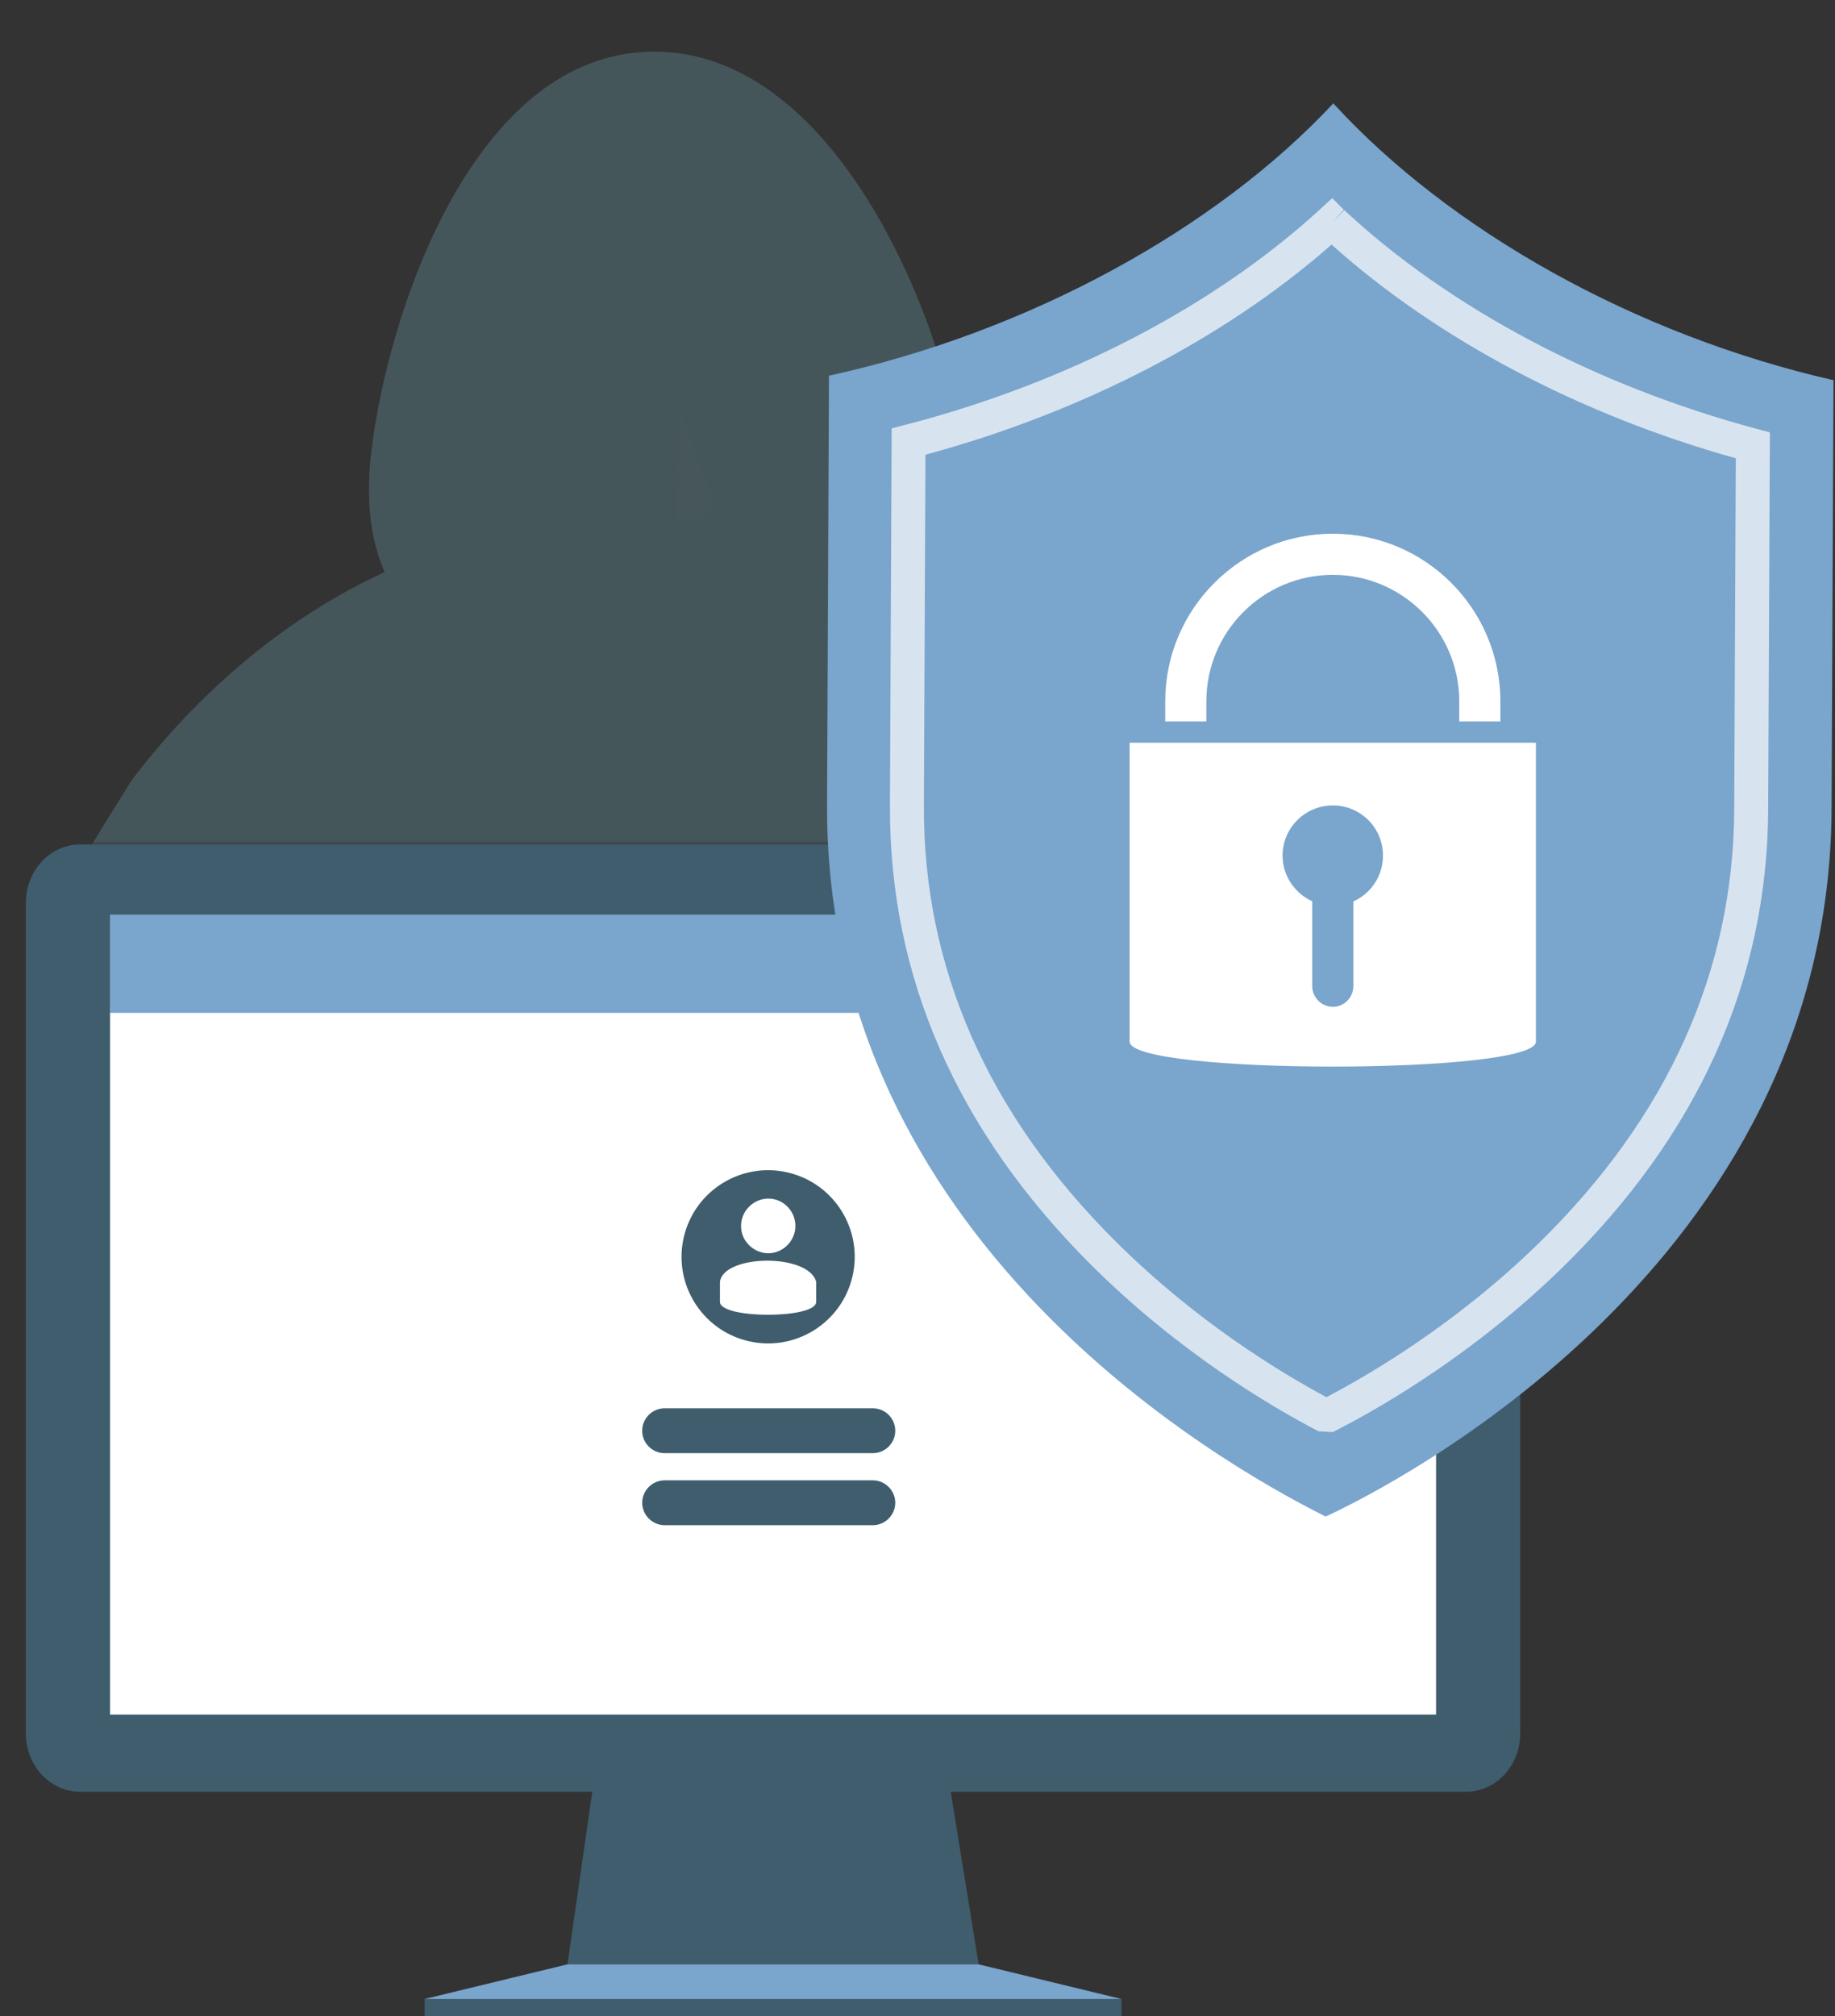
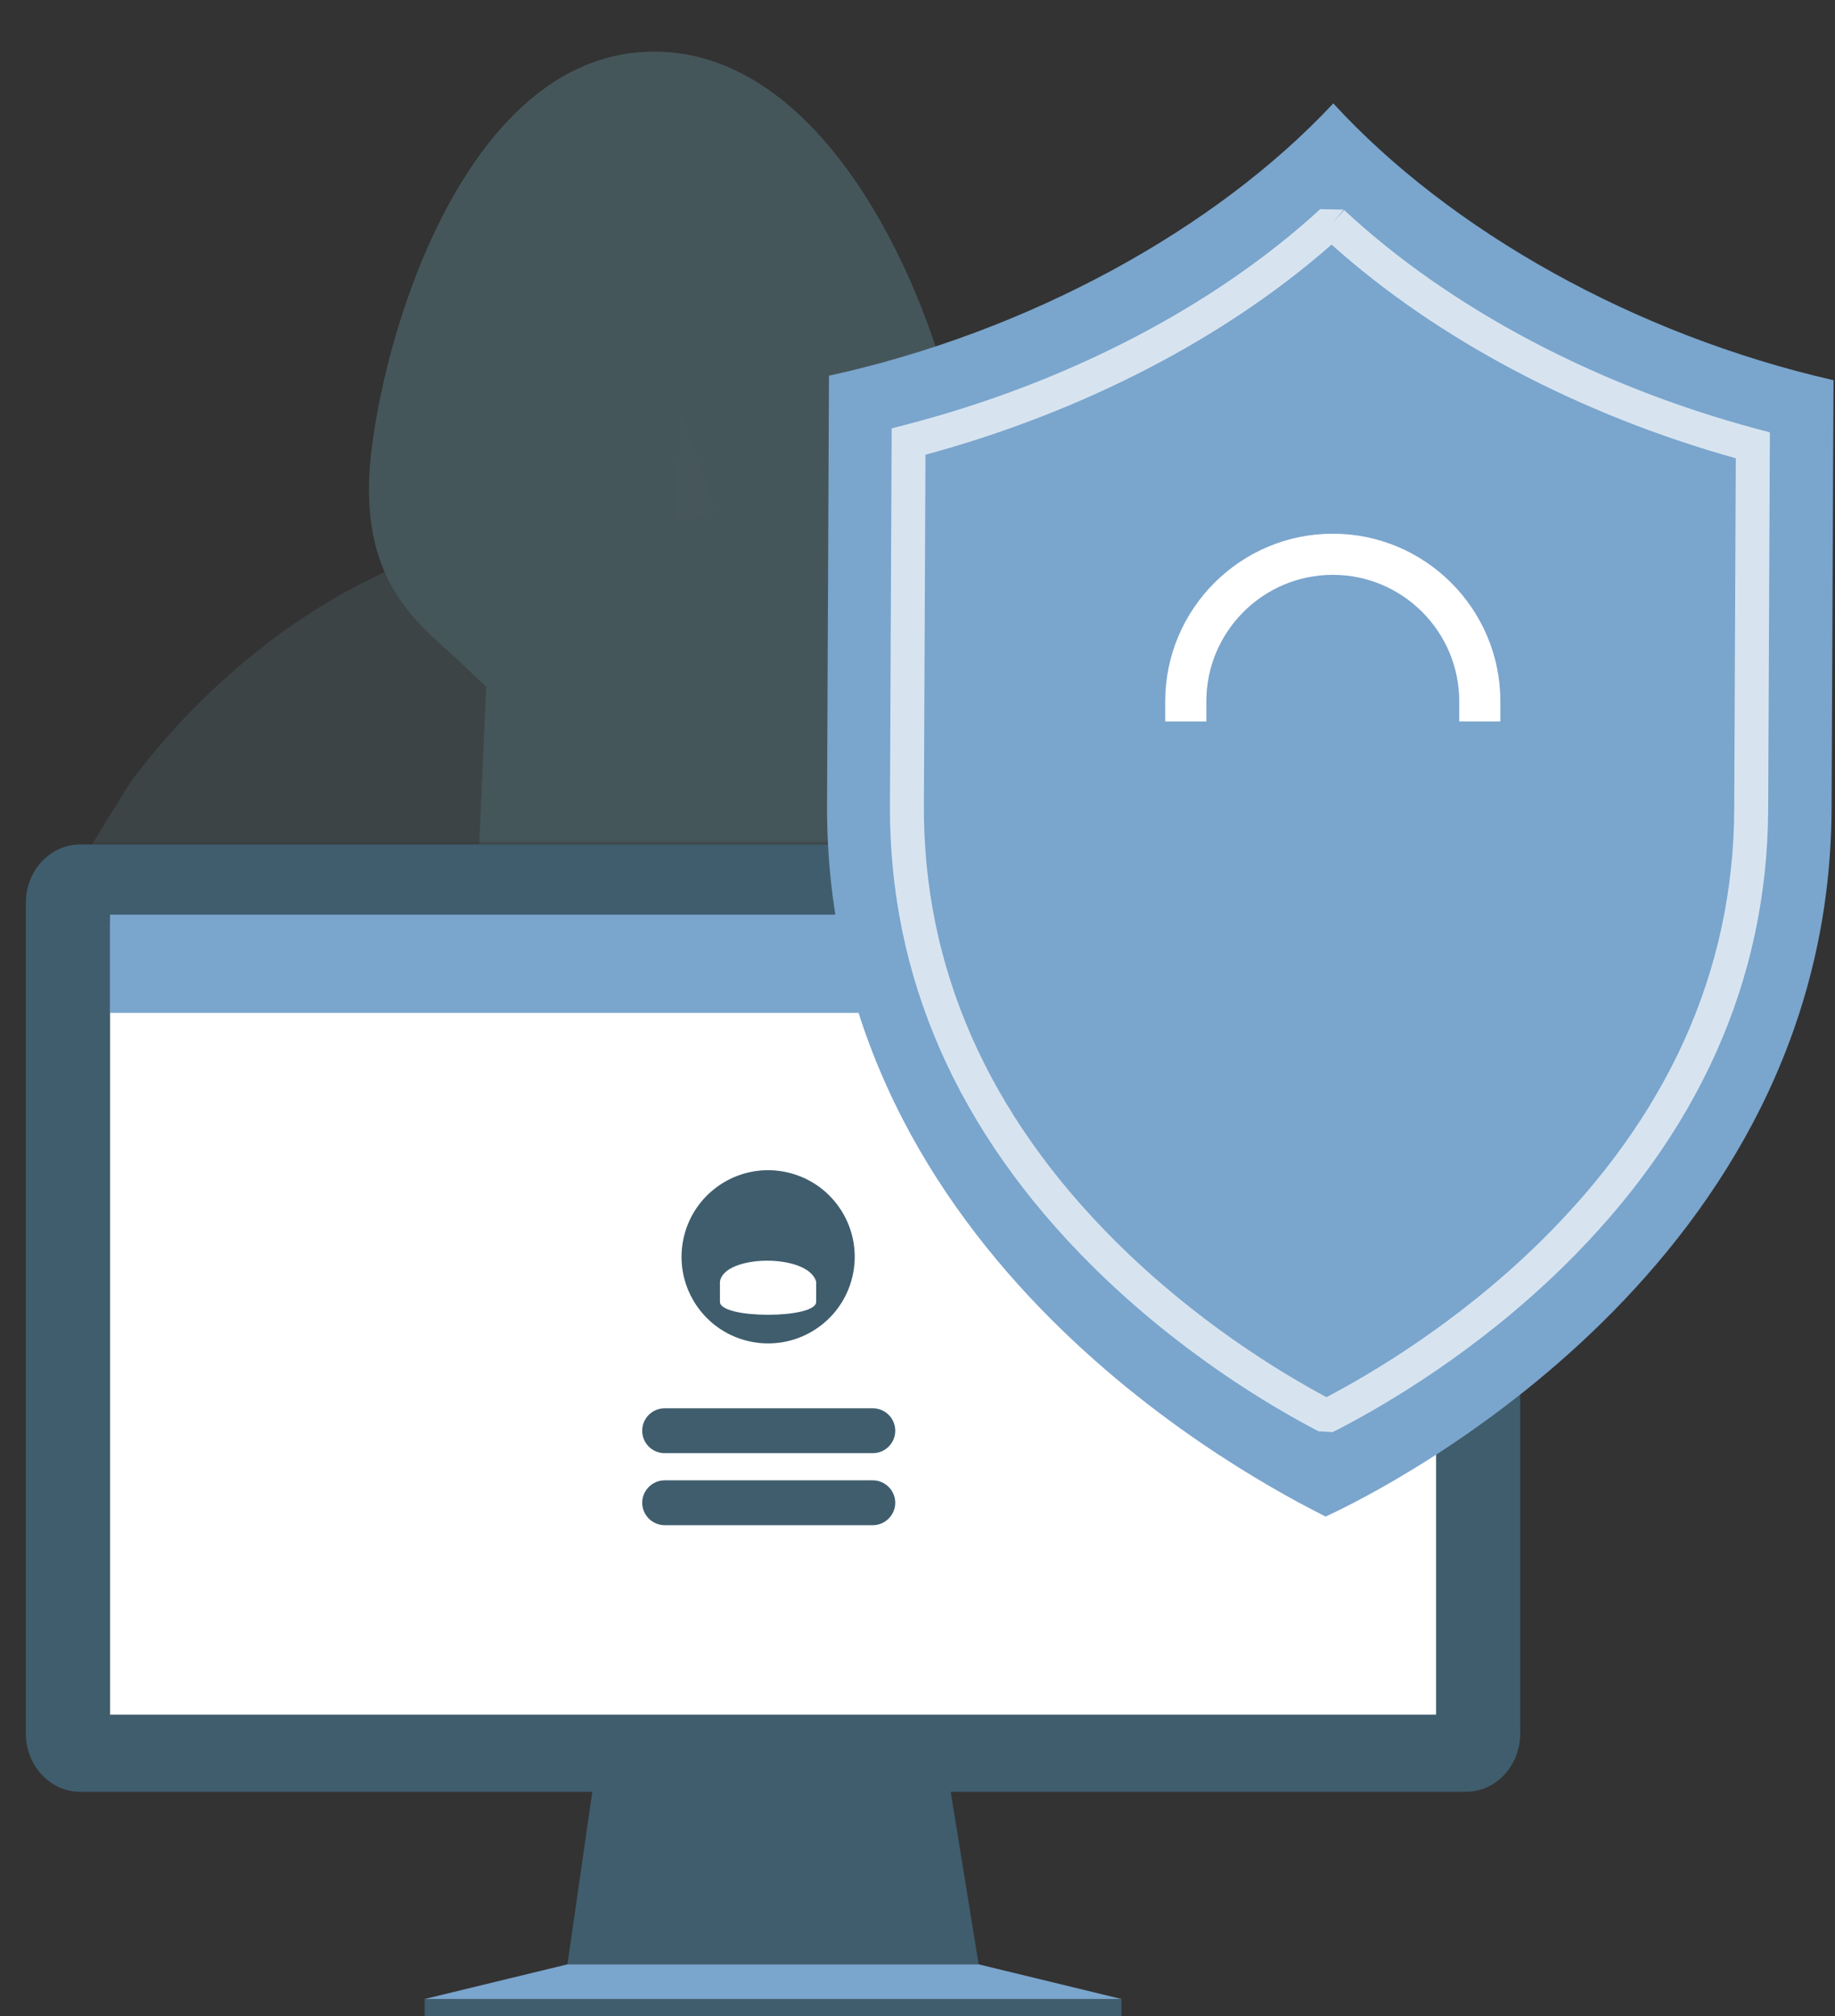
<svg xmlns="http://www.w3.org/2000/svg" width="213" height="234" viewBox="0 0 213 234" fill="none">
  <rect x="0" y="0" width="213" height="234" fill="#333333" stroke="none" />
  <mask id="mask0_940_17982" style="mask-type:alpha" maskUnits="userSpaceOnUse" x="0" y="0" width="153" height="98">
    <rect width="153" height="98" fill="#D9D9D9" />
  </mask>
  <g mask="url(#mask0_940_17982)">
    <path d="M54.33 77.689C49.418 72.837 41.243 68.33 43.111 52.421C44.98 36.513 54.954 6 75.926 6C93.407 6 104.809 27.159 109.483 43.063C114.158 58.971 112.289 68.33 98.265 80.492C84.241 92.659 68.93 92.12 54.33 77.683V77.689Z" fill="#45565A" />
    <g style="mix-blend-mode:multiply" opacity="0.5">
      <path d="M54.33 77.689C49.418 72.837 41.243 68.33 43.111 52.421C44.98 36.513 54.954 6 75.926 6C93.407 6 104.809 27.159 109.483 43.063C114.158 58.971 112.289 68.33 98.265 80.492C84.241 92.659 68.93 92.12 54.33 77.683V77.689Z" fill="#45565A" />
    </g>
    <path d="M60.97 62.357H66.603C66.603 62.357 68.483 71.128 77.245 71.128C86.007 71.128 87.257 62.357 87.257 62.357H93.515L95.265 146.584L53.457 147.56L57.211 62.357H60.965H60.97Z" fill="#45565A" />
    <g style="mix-blend-mode:multiply" opacity="0.75">
      <g style="mix-blend-mode:multiply">
        <path d="M60.97 62.357H66.603C66.603 62.357 68.483 71.128 77.245 71.128C86.007 71.128 87.257 62.357 87.257 62.357H93.515L95.265 146.584L53.457 147.56L57.211 62.357H60.965H60.97Z" fill="#45565A" />
      </g>
    </g>
    <g style="mix-blend-mode:multiply" opacity="0.4">
      <g style="mix-blend-mode:multiply">
        <path d="M95.842 55.004C96.811 46.944 96.564 40.189 95.637 37.429C94.2 33.149 91.146 31.37 87.408 28.836C84.333 26.75 80.709 25.537 76.998 25.326C66.728 24.744 57.793 31.763 55.639 41.499C53.985 44.976 56.28 47.99 56.037 52.286C55.159 67.812 62.376 82.384 79.082 83.683C84.414 84.098 92.891 76.524 95.46 66.599C96.817 61.37 95.497 57.823 95.837 54.998L95.842 55.004Z" fill="#45565A" />
      </g>
    </g>
-     <path d="M56.694 62.287C40.031 66.076 25.463 77.106 15.279 90.573C11.611 96.497 7.707 102.363 5.165 108.977C2.924 112.158 1.535 116.093 0.14 119.689C-0.679 122.627 -2.704 125.177 -3.145 128.298C-3.145 130.401 -4.529 131.625 -5.386 133.188C-5.951 134.579 -6.398 136.46 -5.44 137.765C-5.865 139.172 -5.655 140.999 -5.601 142.45C-6.781 150.229 3.242 156.423 7.97 157.264C10.965 159.14 14.18 160.946 17.174 162.8C26.001 167.469 36.153 168.817 45.244 173.059C55.784 177.981 55.035 180.887 61.288 165.534C63.329 160.525 62.128 160.967 56.904 156.213C53.08 152.725 48.89 149.469 44.593 146.584C48.432 146.315 57.448 146.665 62.844 146.482C59.414 145.053 70.454 51.753 56.688 62.287H56.694ZM32.593 138.73C30.165 137.431 27.843 136.584 26.001 134.412C25.242 133.582 22.846 133.565 24.047 132.153C26.642 127.377 29.071 122.557 31.866 117.916C34.651 113.926 33.547 117.172 33.191 119.775C33.412 125.813 32.706 133.652 32.593 138.73Z" fill="#45565A" />
    <g style="mix-blend-mode:multiply" opacity="0.5">
      <path d="M56.694 62.287C40.031 66.076 25.463 77.106 15.279 90.573C11.611 96.497 7.707 102.363 5.165 108.977C2.924 112.158 1.535 116.093 0.14 119.689C-0.679 122.627 -2.704 125.177 -3.145 128.298C-3.145 130.401 -4.529 131.625 -5.386 133.188C-5.951 134.579 -6.398 136.46 -5.44 137.765C-5.865 139.172 -5.655 140.999 -5.601 142.45C-6.781 150.229 3.242 156.423 7.97 157.264C10.965 159.14 14.18 160.946 17.174 162.8C26.001 167.469 36.153 168.817 45.244 173.059C55.784 177.981 55.035 180.887 61.288 165.534C63.329 160.525 62.128 160.967 56.904 156.213C53.08 152.725 48.89 149.469 44.593 146.584C48.432 146.315 57.448 146.665 62.844 146.482C59.414 145.053 70.454 51.753 56.688 62.287H56.694ZM32.593 138.73C30.165 137.431 27.843 136.584 26.001 134.412C25.242 133.582 22.846 133.565 24.047 132.153C26.642 127.377 29.071 122.557 31.866 117.916C34.651 113.926 33.547 117.172 33.191 119.775C33.412 125.813 32.706 133.652 32.593 138.73Z" fill="#45565A" />
    </g>
    <path d="M159.833 141.15C159.693 134.854 160.517 135.263 157.496 129.619C157.189 126.519 155.805 123.635 154.362 120.972C153.521 118.11 152.477 114.967 150.775 112.498C143.353 94.95 131.914 78.05 114.433 69.117C107.442 65.02 99.665 61.634 91.312 62.082V146.487C96.633 146.326 102.638 146.876 107.884 146.407C108.137 146.487 110.173 146.293 109.322 146.584C105.708 148.929 102.412 151.911 99.03 154.568C96.725 156.86 92.842 158.649 91.808 161.754C92.217 165.242 93.553 168.897 95.842 171.593C97.479 174.59 100.29 172.757 102.568 171.571C105.202 170.132 108.089 168.876 110.738 167.463C120.131 162.865 129.437 158.019 138.426 152.735C140.688 151.943 142.772 149.291 145.131 149.345C150.716 148.153 161.476 150.223 159.833 141.145V141.15ZM128.952 133.749C126.464 135.781 124.299 137.463 121.369 138.703C121.617 137.927 121.472 136.568 121.369 135.77C121.838 131.813 120.535 127.856 120.944 123.894C120.82 122.164 121.24 120.115 120.685 118.417C120.244 115.22 120.481 115.565 122.285 117.916C124.143 121.069 125.99 124.309 127.601 127.56C128.161 129.425 132.227 133.183 128.942 133.749H128.952Z" fill="#45565A" />
    <g style="mix-blend-mode:multiply" opacity="0.5">
      <g style="mix-blend-mode:multiply">
-         <path d="M159.833 141.15C159.693 134.854 160.517 135.263 157.496 129.619C157.189 126.519 155.805 123.635 154.362 120.972C153.521 118.11 152.477 114.967 150.775 112.498C143.353 94.95 131.914 78.05 114.433 69.117C107.442 65.02 99.665 61.634 91.312 62.082V146.487C96.633 146.326 102.638 146.876 107.884 146.407C108.137 146.487 110.173 146.293 109.322 146.584C105.708 148.929 102.412 151.911 99.03 154.568C96.725 156.86 92.842 158.649 91.808 161.754C92.217 165.242 93.553 168.897 95.842 171.593C97.479 174.59 100.29 172.757 102.568 171.571C105.202 170.132 108.089 168.876 110.738 167.463C120.131 162.865 129.437 158.019 138.426 152.735C140.688 151.943 142.772 149.291 145.131 149.345C150.716 148.153 161.476 150.223 159.833 141.145V141.15ZM128.952 133.749C126.464 135.781 124.299 137.463 121.369 138.703C121.617 137.927 121.472 136.568 121.369 135.77C121.838 131.813 120.535 127.856 120.944 123.894C120.82 122.164 121.24 120.115 120.685 118.417C120.244 115.22 120.481 115.565 122.285 117.916C124.143 121.069 125.99 124.309 127.601 127.56C128.161 129.425 132.227 133.183 128.942 133.749H128.952Z" fill="#45565A" />
-       </g>
+         </g>
    </g>
    <path d="M95.842 48.448C96.811 40.389 96.564 33.634 95.637 30.874C94.2 26.593 91.146 24.814 87.408 22.281C84.333 20.194 80.709 18.981 76.998 18.771C66.728 18.189 57.793 25.208 55.639 34.944C53.985 38.421 56.28 41.434 56.037 45.731C55.159 61.257 62.376 75.829 79.082 77.128C84.414 77.543 92.891 69.969 95.46 60.044C96.817 54.815 95.497 51.268 95.837 48.443L95.842 48.448Z" fill="#45565A" />
    <g opacity="0.5">
      <g style="mix-blend-mode:multiply" opacity="0.5">
        <path d="M78.527 60.518C79.825 60.497 81.123 60.173 82.265 59.586C82.47 59.478 82.685 59.354 82.793 59.154C82.911 58.928 82.868 58.658 82.814 58.41C82.637 57.645 82.362 56.907 82.082 56.168C81.021 53.338 79.954 50.507 78.888 47.677L78.527 60.524V60.518Z" fill="#45565A" />
      </g>
    </g>
    <g style="mix-blend-mode:multiply" opacity="0.5">
-       <path d="M59.942 65.521C59.942 65.521 63.604 53.354 78.403 53.354C93.203 53.354 94.528 63.645 94.528 63.645C94.528 63.645 110.421 36.507 94.022 29.019C83.719 24.313 75.113 19.661 66.889 26.211C58.665 32.761 42.175 47.731 59.936 65.51L59.942 65.521Z" fill="#45565A" />
-     </g>
+       </g>
    <path d="M52.461 54.292C52.461 54.292 60.873 44.001 77.703 44.001C94.533 44.001 100.139 52.421 100.139 52.421C100.139 52.421 107.62 23.413 95.465 19.671C83.309 15.93 73.965 10.313 64.616 16.863C55.267 23.413 43.117 35.58 52.461 54.292Z" fill="#45565A" />
    <g style="mix-blend-mode:multiply" opacity="0.5">
      <path d="M52.461 54.292C52.461 54.292 60.873 44.001 77.703 44.001C94.533 44.001 100.139 52.421 100.139 52.421C100.139 52.421 107.62 23.413 95.465 19.671C83.309 15.93 73.965 10.313 64.616 16.863C55.267 23.413 43.117 35.58 52.461 54.292Z" fill="#45565A" />
    </g>
    <path d="M58.67 45.914C56.414 47.014 54.356 48.658 52.428 50.286C51.798 50.815 50.883 51.817 50.42 52.675C50.301 52.874 49.892 53.365 49.58 53.877C49.251 54.383 49.095 54.933 49.041 55.133C48.917 55.521 48.788 54.933 48.842 54.464L48.852 54.448L48.842 54.481C48.831 53.861 49.052 53.154 49.488 52.427C49.929 51.71 50.527 50.896 51.443 50.028C52.445 49.068 53.425 48.049 54.647 47.224C55.541 46.626 56.484 45.984 57.416 45.553C57.496 45.516 57.609 45.467 57.647 45.44C58.67 44.701 59.936 44.162 61.121 43.612C61.562 43.402 62.009 43.192 62.451 43.02C63.135 42.761 63.674 42.523 64.309 42.238C65.149 41.85 66.124 41.515 66.894 41.51C67.153 41.499 68.052 41.262 68.661 41.052C69.512 40.75 70.352 40.518 71.213 40.475C71.283 40.475 71.418 40.453 71.483 40.432C73.271 39.936 75.253 39.914 76.944 39.704C78.926 39.456 80.606 39.58 82.432 39.801C83.498 39.925 84.688 39.995 85.846 40.205C86.266 40.297 86.729 40.351 87.187 40.469C87.349 40.518 87.553 40.588 87.677 40.61C88.797 40.777 89.923 41.09 91.081 41.58L91.102 41.591L91.075 41.575C92.023 41.785 92.89 42.222 93.714 42.707L93.704 42.696C93.774 42.766 93.634 42.755 93.978 42.917C95.039 43.435 96.003 44.044 96.967 44.701C97.124 44.809 97.328 44.933 97.452 44.998C98.368 45.472 99.208 46.103 99.935 46.901C99.962 46.933 100.021 46.993 100.032 46.998C100.834 47.467 101.69 48.497 102.444 49.23C102.859 49.591 103.371 50.33 103.748 50.96C104.103 51.613 104.329 52.157 104.206 52.163C104.157 52.163 103.969 51.952 103.845 51.839L103.855 51.85C102.929 50.863 101.884 49.78 100.549 48.567C99.385 47.532 98.389 46.518 97.258 45.801C96.224 45.154 95.152 44.513 94.135 43.984C92.82 43.284 91.452 42.825 90.014 42.211C89.234 41.866 88.135 41.602 87.165 41.37C85.216 40.906 83.239 40.728 81.214 40.518C80.412 40.432 79.383 40.405 78.559 40.529H78.576C77.385 40.475 76.308 40.691 75.123 40.804C73.136 40.976 71.122 41.408 69.188 41.769C68.935 41.817 68.553 41.931 68.327 42.017C67.659 42.27 67.007 42.453 66.334 42.61C65.532 42.804 64.745 43.068 63.975 43.418C63.399 43.693 62.828 43.963 62.214 44.119C62.117 44.141 61.886 44.222 61.837 44.254C60.905 44.847 59.651 45.284 58.665 45.904H58.676L58.67 45.914Z" fill="#45565A" />
  </g>
  <path d="M69.888 200.042L65.867 227.965H113.598L109.075 200.042H69.888Z" fill="#3F5D6D" />
  <path d="M130.179 231.988H49.288V234H130.179V231.988Z" fill="#3F5D6D" />
  <path d="M65.867 227.965L49.288 231.988H130.179L113.598 227.965H65.867Z" fill="#7AA5CD" />
  <path d="M170.156 98H9.309C5.825 98 3 101.034 3 104.776V201.166C3 204.908 5.825 207.942 9.309 207.942H170.156C173.64 207.942 176.464 204.908 176.464 201.166V104.776C176.464 101.034 173.64 98 170.156 98Z" fill="#3F5D6D" />
  <path d="M166.692 106.958H12.773V198.984H166.692V106.958Z" fill="white" />
  <path d="M166.692 106.144H12.773V117.545H166.692V106.144Z" fill="#7AA5CD" />
  <path d="M148.442 113.217C149.184 113.217 149.785 112.615 149.785 111.873C149.785 111.13 149.184 110.528 148.442 110.528C147.701 110.528 147.1 111.13 147.1 111.873C147.1 112.615 147.701 113.217 148.442 113.217Z" fill="white" />
  <path d="M154.224 113.217C154.965 113.217 155.566 112.615 155.566 111.873C155.566 111.13 154.965 110.528 154.224 110.528C153.482 110.528 152.881 111.13 152.881 111.873C152.881 112.615 153.482 113.217 154.224 113.217Z" fill="white" />
  <path d="M160.001 113.217C160.743 113.217 161.344 112.615 161.344 111.873C161.344 111.13 160.743 110.528 160.001 110.528C159.259 110.528 158.658 111.13 158.658 111.873C158.658 112.615 159.259 113.217 160.001 113.217Z" fill="white" />
  <path d="M101.314 163.435H77.148C75.71 163.435 74.545 164.601 74.545 166.038C74.545 167.475 75.71 168.641 77.148 168.641H101.314C102.751 168.641 103.917 167.475 103.917 166.038C103.917 164.601 102.751 163.435 101.314 163.435Z" fill="#3F5D6D" />
  <path d="M101.314 177H77.148C75.723 177 74.545 175.822 74.545 174.397C74.545 172.972 75.723 171.794 77.148 171.794H101.314C102.739 171.794 103.917 172.972 103.917 174.397C103.917 175.822 102.739 177 101.314 177Z" fill="#3F5D6D" />
  <path d="M98.943 148.163C100.218 142.761 96.872 137.348 91.47 136.073C86.068 134.798 80.655 138.144 79.38 143.546C78.105 148.948 81.451 154.361 86.853 155.636C92.255 156.911 97.668 153.565 98.943 148.163Z" fill="#3F5D6D" />
-   <path d="M89.174 145.444C90.162 145.444 91.055 144.969 91.644 144.228C92.062 143.696 92.328 143.012 92.328 142.271C92.328 140.542 90.922 139.098 89.193 139.098C87.464 139.098 86.02 140.523 86.02 142.271C86.02 143.031 86.267 143.696 86.704 144.228C87.274 144.95 88.186 145.444 89.193 145.444H89.174Z" fill="white" />
  <path d="M94.74 151.086C94.74 153.081 83.569 153.081 83.569 151.086V148.749C84.006 145.558 93.829 145.425 94.74 148.749V151.086Z" fill="white" />
  <path d="M154.863 12.106C154.828 12.07 154.793 12.035 154.763 12C141.159 26.575 119.453 38.515 96.224 43.601C96.218 45.153 96.177 53.748 96.001 93.362C95.766 146.21 146.062 172.037 153.87 176C161.436 172.52 212.368 146.733 212.603 93.885C212.779 54.266 212.82 45.67 212.826 44.124C189.697 38.839 168.344 26.751 154.863 12.106Z" fill="#7AA5CD" />
-   <path opacity="0.7" d="M154.687 166.199L153.052 166.105C147.59 163.266 136.908 156.987 126.708 146.845C111.087 131.301 103.214 113.346 103.302 93.474L103.502 49.715L104.972 49.333C123.768 44.489 140.912 35.587 153.252 24.27L154.64 22.994L155.974 24.329L154.692 25.822L156.033 24.382C168.268 35.77 185.294 44.788 203.978 49.786L205.442 50.174L205.242 93.933C205.154 113.798 197.123 131.683 181.372 147.086C171.419 156.822 160.954 162.948 155.598 165.735L154.692 166.199H154.687ZM107.424 52.766L107.242 93.492C107.159 112.27 114.643 129.278 129.483 144.053C138.778 153.306 148.496 159.209 153.969 162.143C159.137 159.438 169.12 153.553 178.615 144.276C193.589 129.631 201.22 112.687 201.303 93.915L201.485 53.184C183.377 48.122 166.827 39.38 154.563 28.385C142.205 39.256 125.59 47.857 107.418 52.772L107.424 52.766Z" fill="white" />
-   <path d="M131.122 86.195V120.882C131.122 124.745 178.285 124.745 178.285 120.882V86.195H131.122ZM157.09 104.614V114.444C157.09 115.756 156.026 116.843 154.715 116.843C153.404 116.843 152.317 115.756 152.317 114.444V104.591C150.294 103.68 148.877 101.64 148.877 99.288C148.877 96.072 151.493 93.473 154.715 93.473C157.937 93.473 160.53 96.072 160.53 99.288C160.53 101.663 159.131 103.703 157.09 104.614Z" fill="white" />
+   <path opacity="0.7" d="M154.687 166.199L153.052 166.105C147.59 163.266 136.908 156.987 126.708 146.845C111.087 131.301 103.214 113.346 103.302 93.474L103.502 49.715L104.972 49.333C123.768 44.489 140.912 35.587 153.252 24.27L155.974 24.329L154.692 25.822L156.033 24.382C168.268 35.77 185.294 44.788 203.978 49.786L205.442 50.174L205.242 93.933C205.154 113.798 197.123 131.683 181.372 147.086C171.419 156.822 160.954 162.948 155.598 165.735L154.692 166.199H154.687ZM107.424 52.766L107.242 93.492C107.159 112.27 114.643 129.278 129.483 144.053C138.778 153.306 148.496 159.209 153.969 162.143C159.137 159.438 169.12 153.553 178.615 144.276C193.589 129.631 201.22 112.687 201.303 93.915L201.485 53.184C183.377 48.122 166.827 39.38 154.563 28.385C142.205 39.256 125.59 47.857 107.418 52.772L107.424 52.766Z" fill="white" />
  <path d="M174.157 83.726H169.384V81.392C169.384 73.296 162.799 66.711 154.709 66.711C146.619 66.711 140.029 73.296 140.029 81.392V83.726H135.255V81.392C135.255 70.668 143.98 61.937 154.709 61.937C165.439 61.937 174.157 70.662 174.157 81.392V83.726Z" fill="white" />
</svg>